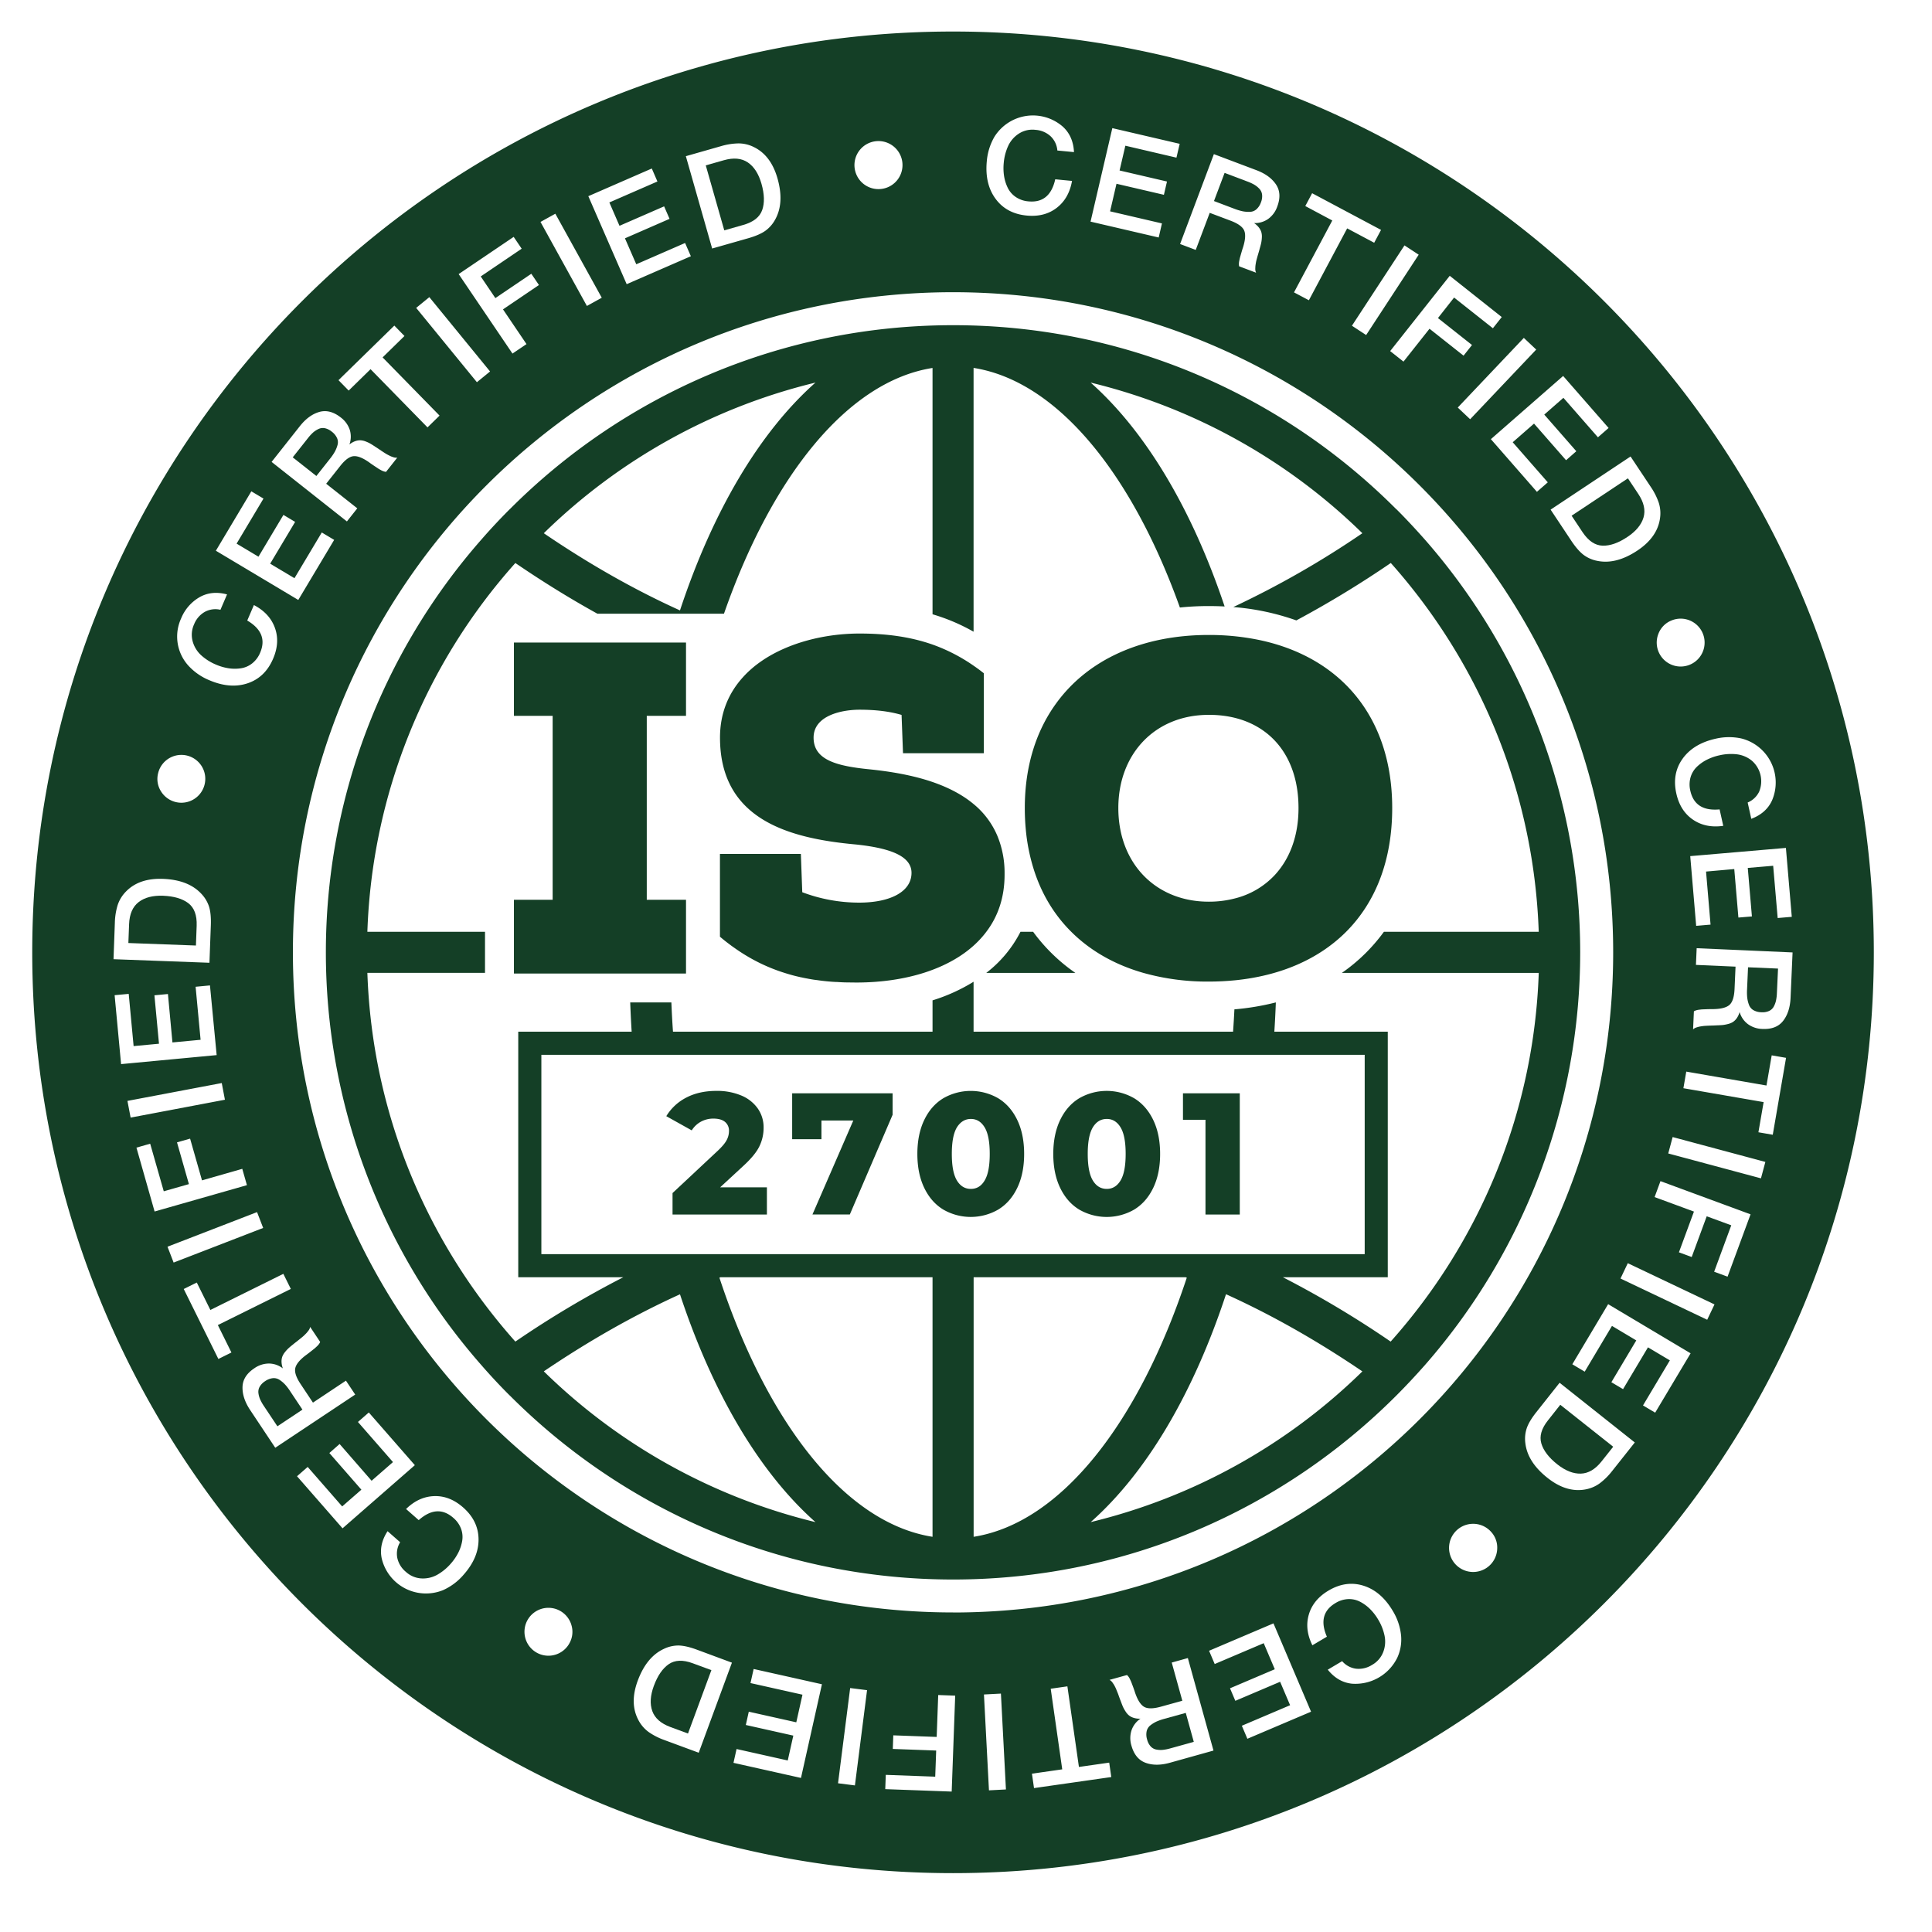
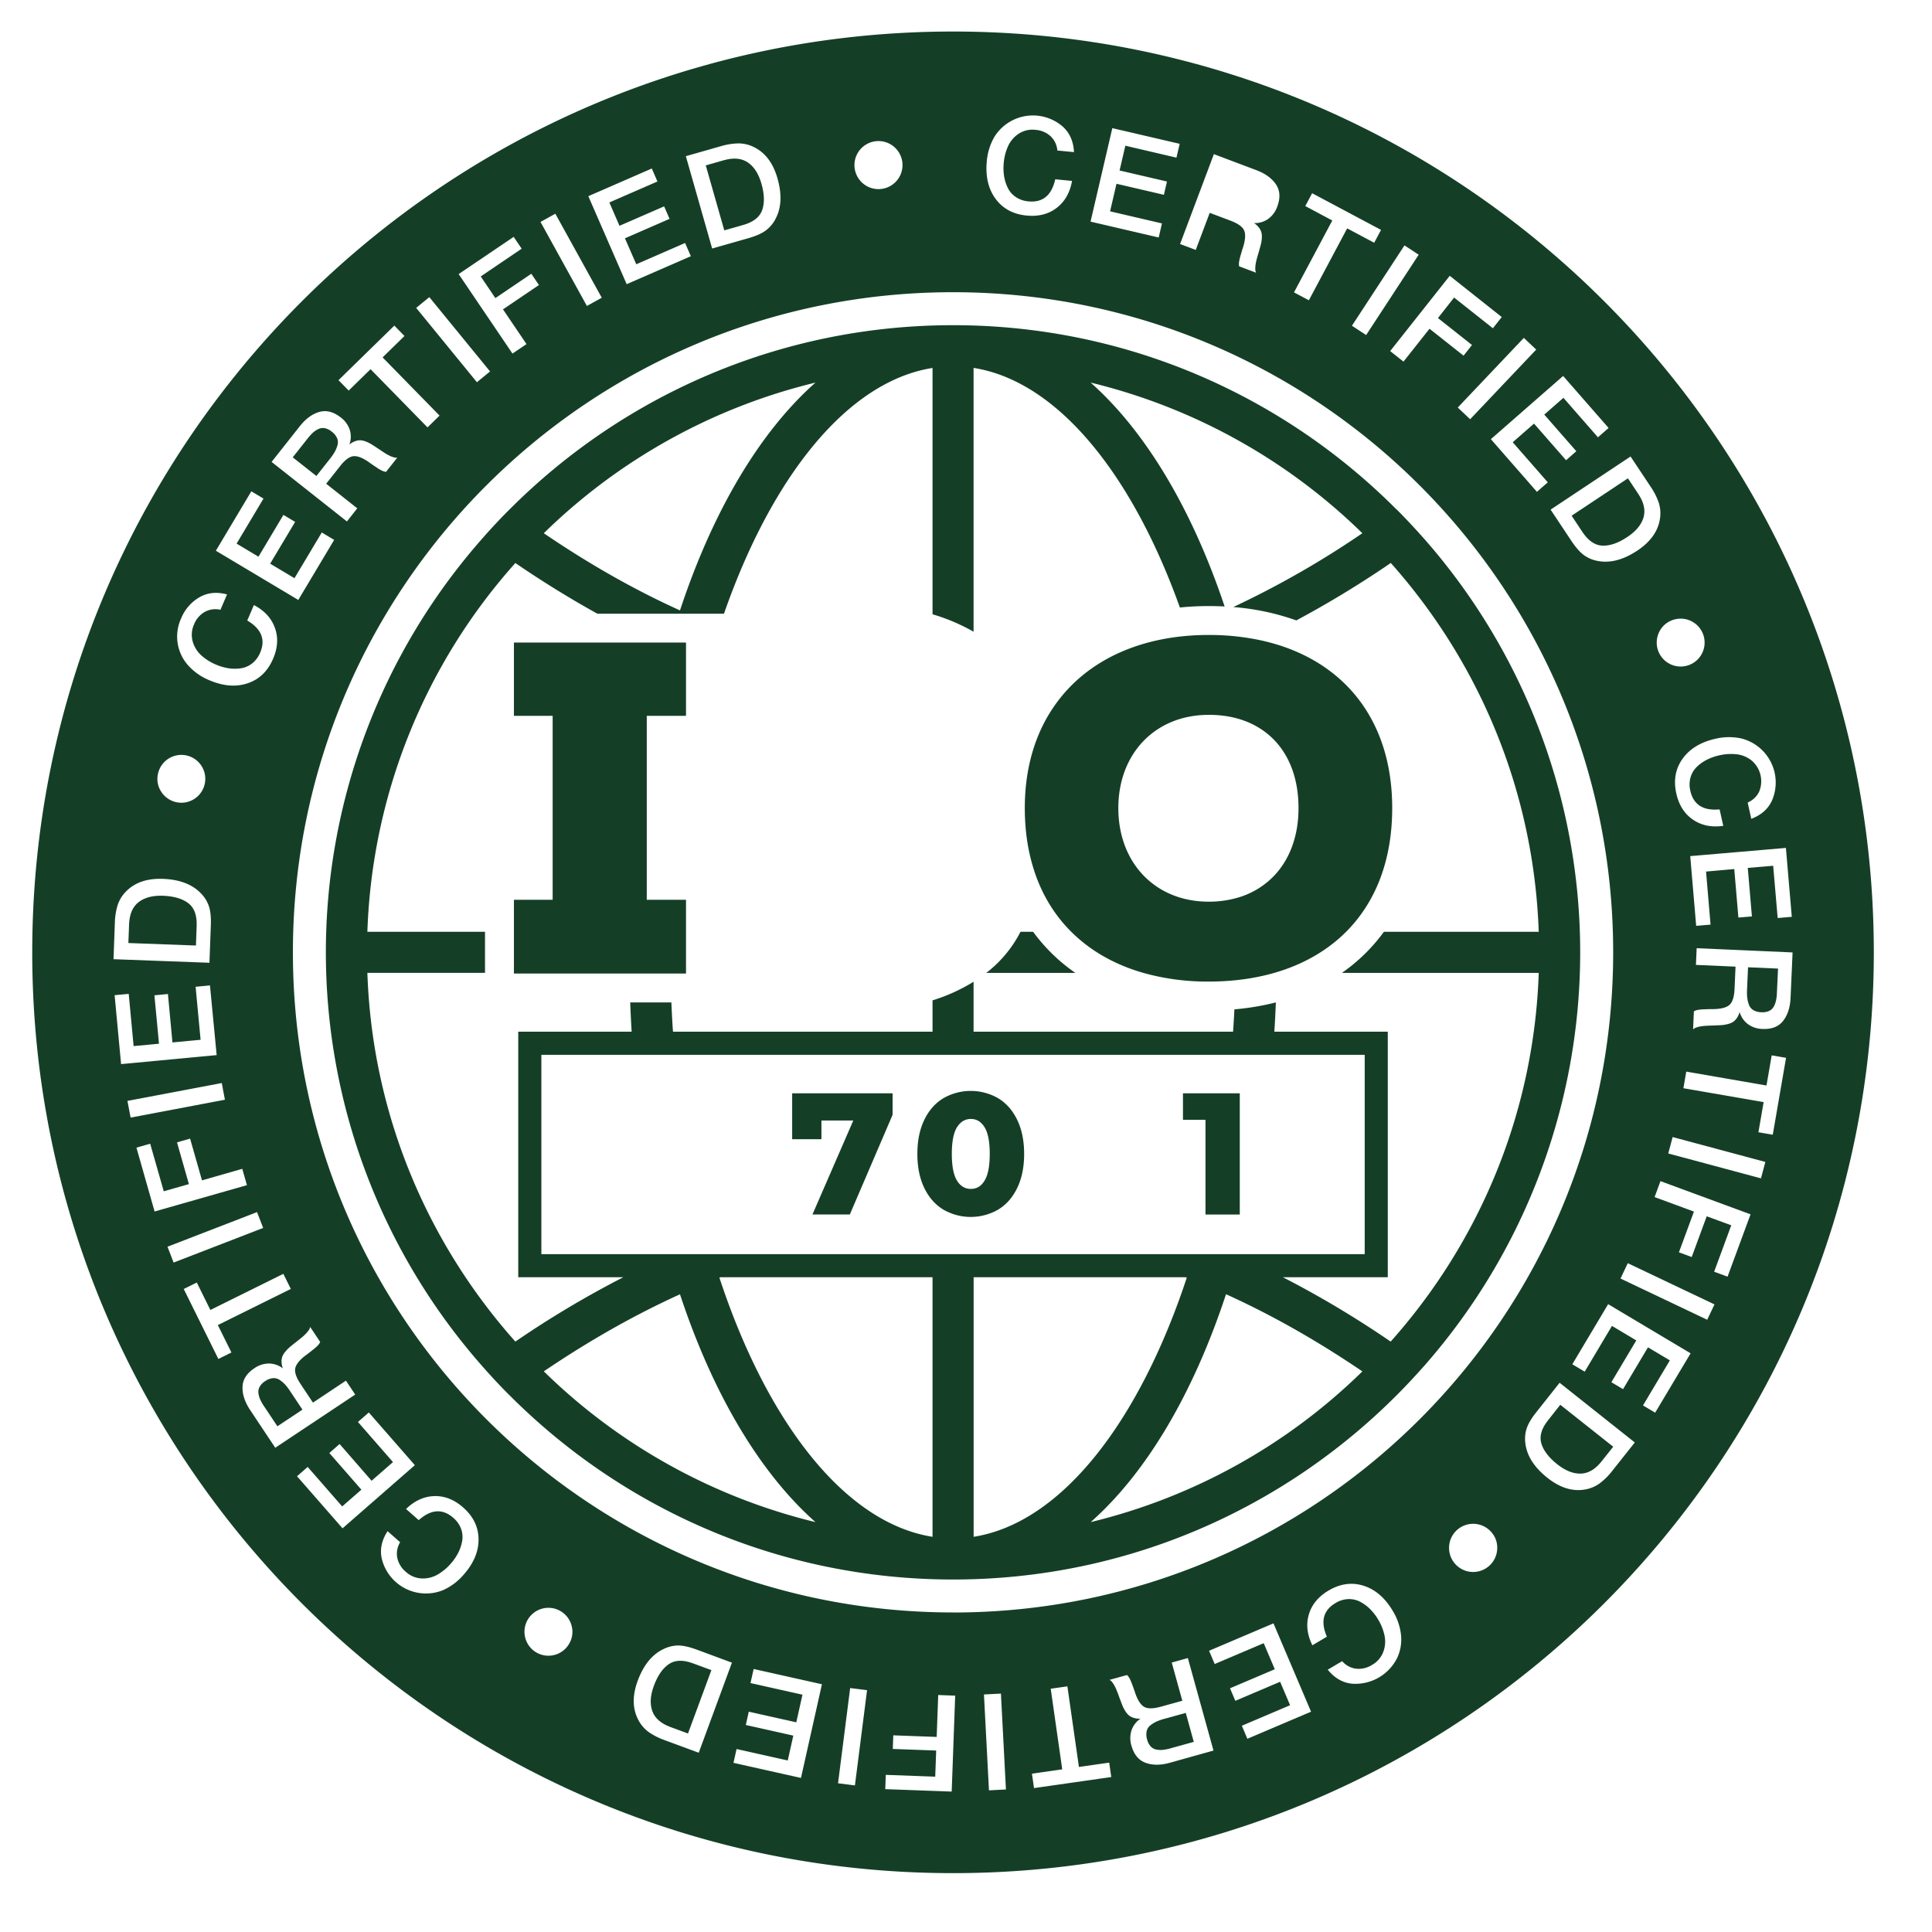
<svg xmlns="http://www.w3.org/2000/svg" id="Слой_1" data-name="Слой 1" viewBox="0 0 1715.74 1715.74">
  <path d="M593.89,1477.89q-8.21,5.65-13.23,19.25-4.77,12.9-1.38,22.39t16.09,14.18l15.61,5.76,20.78-56.28-16.52-6.09Q602.1,1472.24,593.89,1477.89Z" style="fill:#143f26" />
  <path d="M253.19,1229.57a27,27,0,0,0-4.79-4.07,9.3,9.3,0,0,0-6-1.6,14.88,14.88,0,0,0-7,2.7,14.42,14.42,0,0,0-4.84,5,9.18,9.18,0,0,0-1.05,5.66,20.59,20.59,0,0,0,1.56,5.58,41.37,41.37,0,0,0,3.28,5.8l12,18,22.23-14.8-10.95-16.44A45.37,45.37,0,0,0,253.19,1229.57Z" style="fill:#143f26" />
  <path d="M1368.79,1281.84q2.82,9.56,14.17,18.56,10.8,8.55,20.87,8.27t18.47-10.88l10.33-13-47-37.25-10.92,13.8Q1366,1272.28,1368.79,1281.84Z" style="fill:#143f26" />
  <path d="M167.22,802.06q-7.92-6-22.4-6.58-13.75-.51-21.72,5.66t-8.46,19.69L114,837.46l60,2.23.65-17.58Q175.15,808.1,167.22,802.06Z" style="fill:#143f26" />
  <path d="M1423.23,484.59q10,.29,22-7.74,11.46-7.62,14.32-17.28t-4.64-20.93l-9.22-13.86-50,33.21,9.74,14.66Q1413.27,484.31,1423.23,484.59Z" style="fill:#143f26" />
  <path d="M1034,1526.43a49.06,49.06,0,0,0-6.92,2.41,27.94,27.94,0,0,0-5.36,3.29,9.31,9.31,0,0,0-3.4,5.23,14.84,14.84,0,0,0,.4,7.47,14.16,14.16,0,0,0,3.19,6.14,9.15,9.15,0,0,0,5.05,2.76,20.21,20.21,0,0,0,5.79.26,41.09,41.09,0,0,0,6.53-1.31l20.88-5.79-7.12-25.73Z" style="fill:#143f26" />
  <path d="M660.13,199.74q13.47-3.83,16.77-13.24t-.67-23.34q-3.78-13.24-12.11-18.9t-21.35-1.95l-16,4.56,16.43,57.7Z" style="fill:#143f26" />
  <path d="M846.35,28C394.74,28,28.63,394.14,28.63,845.75s366.11,817.72,817.72,817.72,817.72-366.11,817.72-817.72S1298,28,846.35,28ZM1591.22,814.2l-12.53,1.07-4-46.41-22.55,1.92,3.67,43.07-12,1-3.67-43.07L1515.08,774l4,47.12-12.77,1.09-5.27-61.92L1586,753Zm-44.84-158.41a40.35,40.35,0,0,1,27.36,54.9q-5.13,11.43-18.49,16.48l-3.21-14.5a19.62,19.62,0,0,0,10.2-9.62,24.2,24.2,0,0,0-6.53-27.55,26,26,0,0,0-13.33-5.64,45.81,45.81,0,0,0-15.43.91,46.78,46.78,0,0,0-11.15,3.93,36.55,36.55,0,0,0-9,6.4,21.14,21.14,0,0,0-5.49,9.25,23.41,23.41,0,0,0-.19,11.88q4.11,18.59,26,16.57l3.24,14.6q-15.57,2.24-26.91-5.5t-14.78-23.28q-3.92-17.65,5.66-30.93T1523.68,656A52.15,52.15,0,0,1,1546.38,655.79Zm-62.12-104.71a21.26,21.26,0,1,1-11.44,11.64A20.58,20.58,0,0,1,1484.26,551.08ZM1466,432.41a59,59,0,0,1,7.07,14,30.68,30.68,0,0,1,1.09,14.09q-2.42,16.69-20.06,28.43-18.84,12.52-35.45,9.18a29.55,29.55,0,0,1-12.46-5.45q-5.16-4-10.73-12.35l-18.42-27.72,71-47.19Zm-37.46-52.34-9.47,8.28-30.66-35.06-17,14.9,28.46,32.53-9.1,8-28.46-32.53-18.92,16.56,31.14,35.59-9.65,8.44L1324,390l64.17-56.12Zm-64.28-69.62-58.67,61.86-11-10.38,58.67-61.86Zm-30.6-28.89-7.88,9.95-34.45-27.27L1277,282.46l30.23,23.92-7.5,9.48-30.23-23.92-23.11,29.2-11.83-9.36,52.9-66.85Zm-73.76-55.37-46.67,71.34-12.63-8.26,46.67-71.34ZM1159.18,183l6.07-11.41,61.2,32.58-6.08,11.41-24-12.77-34,63.84-13.21-7,34-63.84ZM1078,136.88l37.76,14.25q11.87,4.47,17.37,12.62t1.15,19.7a22.64,22.64,0,0,1-8.1,11,20.5,20.5,0,0,1-12.51,3.66,17.55,17.55,0,0,1,4.28,3.92,12.85,12.85,0,0,1,2.2,4.16,14.34,14.34,0,0,1,.45,4.77,30.63,30.63,0,0,1-.57,4.72q-.42,2-1.33,5.06c-.12.56-.41,1.6-.86,3.13s-.75,2.56-.9,3.05l-.72,2.61c-.34,1.24-.57,2.12-.68,2.63s-.24,1.27-.4,2.27a22.45,22.45,0,0,0-.3,2.33c0,.54-.06,1.17-.08,1.89a8.09,8.09,0,0,0,.18,1.92,7.62,7.62,0,0,0,.54,1.61l-15-5.66a6.18,6.18,0,0,1-.22-1.3,13,13,0,0,1,0-1.53,12.24,12.24,0,0,1,.18-1.48c.08-.43.19-1,.35-1.78s.3-1.36.43-1.82.33-1.16.59-2.08.46-1.62.6-2.08.36-1.27.71-2.42.61-1.94.78-2.39q3.11-10,1-14.93t-12-8.69l-18.59-7-12.42,32.93-13.9-5.24Zm-90.18-23.09,59.82,13.93L1044.76,140,999.39,129.4l-5.13,22,42.1,9.8L1033.62,173l-42.1-9.8-5.7,24.48,46.06,10.73L1029,210.91l-60.52-14.09ZM876.34,143.15a52,52,0,0,1,6.77-21.66,40.35,40.35,0,0,1,60.66-9.08q9.29,8.41,10,22.67L939,133.66A19.61,19.61,0,0,0,933,121a21.94,21.94,0,0,0-13.41-5.68,22.18,22.18,0,0,0-14.82,3.38,25.92,25.92,0,0,0-9.47,10.94,45.84,45.84,0,0,0-3.91,15,46.78,46.78,0,0,0,.31,11.82A36.37,36.37,0,0,0,895,166.9a21,21,0,0,0,7.11,8.08,23.36,23.36,0,0,0,11.23,3.85q19,1.83,23.78-19.61l14.9,1.44q-2.7,15.5-13.55,23.89t-26.7,6.88q-18-1.74-27.67-14.93T876.34,143.15ZM763.72,133a21.33,21.33,0,0,1,32.85,27.23A21.33,21.33,0,0,1,763.72,133Zm-123.5-3.18a58.7,58.7,0,0,1,15.48-2.47,30.52,30.52,0,0,1,13.74,3.24q15.18,7.38,21,27.76,6.21,21.76-2,36.56a29.76,29.76,0,0,1-9,10.22q-5.35,3.69-15,6.45l-32,9.12-23.36-82Zm-61.38,19.83,5,11.53-42.69,18.61,9,20.74,39.63-17.27,4.83,11.09L555,211.64l10.05,23.05,43.35-18.9,5.13,11.75-57,24.83-34.06-78.15ZM493.18,189.8l41.23,74.61-13.2,7.3L480,197.09Zm-37,20.56,7.11,10.5L426.92,245.5l13,19.23,31.92-21.61,6.78,10-31.92,21.62,20.87,30.84L455.11,314l-47.79-70.59Zm-74.9,53.52,53.93,66-11.68,9.55-53.93-66Zm-31.08,25.27,9,9.24-19.42,19,50.58,51.69-10.7,10.47-50.58-51.69-19.42,19-9.05-9.24Zm-84,89.42q7.88-10,17.31-12.72t19.11,4.88a22.78,22.78,0,0,1,8,11,20.55,20.55,0,0,1-.32,13,17.58,17.58,0,0,1,5-2.89,12.83,12.83,0,0,1,4.63-.84,14.56,14.56,0,0,1,4.68,1,30.44,30.44,0,0,1,4.32,2q1.74,1,4.42,2.8c.49.29,1.4.88,2.72,1.77l2.64,1.79,2.26,1.48c1.08.7,1.85,1.17,2.3,1.43s1.14.63,2.05,1.09,1.61.79,2.11,1,1.1.41,1.78.64a8.23,8.23,0,0,0,1.89.42,8,8,0,0,0,1.7,0l-9.95,12.59a5.75,5.75,0,0,1-1.3-.19,13.73,13.73,0,0,1-2.82-1.08l-1.59-.88c-.67-.38-1.2-.7-1.6-1l-1.81-1.2-1.8-1.19-2.08-1.42c-1-.68-1.67-1.18-2.05-1.47q-8.54-6-13.93-5.45T302,414l-12.33,15.59,27.62,21.84-9.21,11.64-66.88-52.87Zm-43,57.75,10.8,6.45-23.89,40,19.43,11.61,22.16-37.11,10.39,6.2-22.17,37.11,21.59,12.89,24.25-40.6,11,6.58-31.87,53.34-73.19-43.71ZM160.85,549.19A38.44,38.44,0,0,1,177,530.47q10.85-6.29,24.63-2.59l-5.86,13.65a19.63,19.63,0,0,0-13.89,1.85,22,22,0,0,0-9.5,11,22.3,22.3,0,0,0-1.29,15.15,26,26,0,0,0,7.53,12.35,45.8,45.8,0,0,0,13.06,8.28,46.4,46.4,0,0,0,11.35,3.31,36.23,36.23,0,0,0,11,0,21.1,21.1,0,0,0,9.86-4.3A23.46,23.46,0,0,0,231,579.7q7.52-17.49-11.43-28.62l5.91-13.75q13.94,7.29,18.63,20.19T242.53,585q-7.14,16.62-22.65,21.81t-34.12-2.79a51.87,51.87,0,0,1-18.57-13,38.46,38.46,0,0,1-6.34-41.82Zm-20.5,137.75A21.24,21.24,0,1,1,143.12,703,20.54,20.54,0,0,1,140.35,686.94ZM102,819.4a58.27,58.27,0,0,1,2.44-15.48,30.66,30.66,0,0,1,7.33-12.07q11.71-12.15,32.9-11.36,22.62.84,34.13,13.25a29.91,29.91,0,0,1,6.94,11.7q1.86,6.24,1.49,16.3L186,855l-85.19-3.17Zm-.21,64.39,12.52-1.17L118.66,929l22.53-2.11-4.05-43,12-1.14,4,43,25-2.36-4.42-47.08,12.75-1.2L192.41,937l-84.88,8Zm11.38,93.88,83.76-15.86,2.81,14.82L116,992.5Zm8,41.5,12.2-3.48,12.06,42.25,22.33-6.37-10.57-37.08,11.63-3.31,10.57,37.07L215.15,1038l4.14,14.5-82,23.39Zm27.58,88,79.52-30.74,5.44,14.07-79.52,30.74Zm45.18,99.68-30.76-62.13,11.59-5.74,12.06,24.36,64.81-32.09,6.64,13.41-64.81,32.09,12.06,24.36Zm28.18,45.29q-7-10.56-6.74-20.4t10.55-16.66a22.74,22.74,0,0,1,13-4.18,20.54,20.54,0,0,1,12.3,4.33,17.57,17.57,0,0,1-1.19-5.68,13,13,0,0,1,.64-4.67,14.31,14.31,0,0,1,2.42-4.13,30.34,30.34,0,0,1,3.21-3.5q1.47-1.35,4-3.34c.42-.37,1.26-1.06,2.52-2l2.51-2c.41-.32,1.11-.89,2.11-1.7s1.69-1.39,2.08-1.74.94-.89,1.66-1.61,1.25-1.29,1.59-1.71.73-.92,1.17-1.49a8,8,0,0,0,1-1.66,8.71,8.71,0,0,0,.49-1.63l8.9,13.36a5.84,5.84,0,0,1-.59,1.17,10.71,10.71,0,0,1-.89,1.25,14,14,0,0,1-1,1.1c-.32.31-.76.72-1.33,1.24s-1,.93-1.41,1.23l-1.69,1.34-1.7,1.34-2,1.55c-.95.73-1.63,1.23-2,1.49q-8.34,6.27-9.49,11.57t4.69,14.06l11,16.55,29.3-19.51,8.23,12.36-71,47.24ZM263.78,1311l9.47-8.27,30.63,35.08,17.05-14.88-28.44-32.56,9.11-8L330,1315,349,1298.42l-31.12-35.62,9.65-8.43,40.88,46.8-64.21,56.08Zm147.85,87.55a51.8,51.8,0,0,1-18.17,13.6A40.36,40.36,0,0,1,339,1384q-2.61-12.26,5.19-24.22l11.15,9.81a19.61,19.61,0,0,0-2.55,13.78,22,22,0,0,0,7.55,12.45,22.21,22.21,0,0,0,14,5.93,26,26,0,0,0,14.08-3.32,45.84,45.84,0,0,0,11.93-9.85,46.62,46.62,0,0,0,6.67-9.76,36.53,36.53,0,0,0,3.44-10.45,21.08,21.08,0,0,0-1-10.71,23.49,23.49,0,0,0-6.86-9.69q-14.29-12.57-30.75,2l-11.25-9.88q11.26-11,25-11.45t25.68,10.05q13.57,11.94,13.7,28.31T411.63,1398.54Zm93.65,61.5a21.27,21.27,0,1,1,2.38-16.14A20.54,20.54,0,0,1,505.28,1460Zm115.23,96.48-30.44-11.24a58.85,58.85,0,0,1-14-7.13,30.77,30.77,0,0,1-9.18-10.73q-7.9-14.93-.56-34.8,7.85-21.22,23.22-28.31a29.71,29.71,0,0,1,13.27-3q6.52.18,15.95,3.66L650,1476.55Zm90.81,22.39-59.94-13.41,2.74-12.27,45.45,10.17,4.94-22.08-42.18-9.44,2.64-11.8,42.18,9.43,5.49-24.53-46.16-10.33,2.8-12.5,60.64,13.56Zm47.9,6.64-15-1.9L755,1499.09l15,1.89Zm85.94,5.47-59-2.16.47-12.68,43.91,1.61.85-23.21-38.53-1.42.44-12.08,38.53,1.41,1.36-37.21,15.08.55Zm33.1-1.09-4.45-85.13,15.07-.79,4.45,85.13Zm40-2-1.83-12.8,26.9-3.85-10.23-71.59,14.81-2.12,10.24,71.59,26.9-3.85,1.83,12.81Zm120.56-22.47q-12.24,3.39-21.48,0t-12.55-15.22a22.8,22.8,0,0,1,.08-13.63,20.54,20.54,0,0,1,7.94-10.34,17.3,17.3,0,0,1-5.76-.64,13,13,0,0,1-4.24-2.06,14.61,14.61,0,0,1-3.17-3.59,30.69,30.69,0,0,1-2.33-4.14c-.54-1.21-1.17-2.84-1.91-4.87-.22-.52-.61-1.53-1.15-3s-.9-2.5-1.07-3-.5-1.34-1-2.54-.8-2-1-2.51-.55-1.18-1-2.08-.83-1.59-1.12-2-.64-1-1.06-1.57a7.4,7.4,0,0,0-1.27-1.45,8.31,8.31,0,0,0-1.39-1l15.46-4.29a6.74,6.74,0,0,1,.94.92,11.9,11.9,0,0,1,.91,1.25,11.46,11.46,0,0,1,.72,1.28c.2.41.45,1,.77,1.65s.56,1.28.73,1.73.41,1.13.75,2,.58,1.58.75,2l.84,2.37c.4,1.13.66,1.93.79,2.4q3.36,9.87,8,12.61t14.83-.07l19.15-5.3-9.4-33.92,14.31-4,22.76,82.16Zm68.93-21.33-4.92-11.57,42.86-18.23-8.86-20.82-39.78,16.92-4.73-11.13,39.77-16.92-9.84-23.14-43.52,18.51-5-11.78,57.19-24.33,33.37,78.45Zm132.62-71a41.44,41.44,0,0,1-39.81,22.08q-12.46-1.32-21.42-12.43l12.77-7.57a19.64,19.64,0,0,0,12.32,6.69,22,22,0,0,0,14.17-3.33,22.21,22.21,0,0,0,10-11.48,25.9,25.9,0,0,0,1.19-14.42,45.75,45.75,0,0,0-5.67-14.38,46.69,46.69,0,0,0-7.22-9.36,36.32,36.32,0,0,0-8.87-6.5,21.09,21.09,0,0,0-10.5-2.34,23.4,23.4,0,0,0-11.34,3.53q-16.38,9.71-7.63,29.86l-12.88,7.63q-7-14.1-3.16-27.29t17.5-21.3q15.56-9.22,31.15-4.28t25.92,22.36a51.84,51.84,0,0,1,7.32,21.48A38.65,38.65,0,0,1,1240.38,1473.19Zm-394-41.19c-323.77,0-586.25-262.47-586.25-586.25S522.58,259.5,846.35,259.5,1432.6,522,1432.6,845.75,1170.13,1432,846.35,1432Zm483.22-55.94a21.39,21.39,0,1,1-5.24-15.46A20.57,20.57,0,0,1,1329.57,1376.06Zm102.08-69.64a58.68,58.68,0,0,1-11.12,11,30.82,30.82,0,0,1-13,5.4q-16.63,2.87-33.24-10.3-17.74-14-19.7-30.86a29.69,29.69,0,0,1,1.33-13.54q2.19-6.14,8.43-14l20.66-26.09L1451.8,1281Zm38.22-51.83-10.8-6.44,23.85-40-19.44-11.58-22.13,37.13L1431,1227.5l22.13-37.13-21.6-12.88-24.21,40.63-11-6.56,31.82-53.38,73.23,43.65Zm46.21-82.52-77-36.61,6.48-13.62,77,36.61Zm18.08-38.26-11.91-4.39,15.2-41.23-21.8-8-13.33,36.17-11.35-4.18,13.34-36.17-34.94-12.88,5.21-14.16,80,29.48Zm29.66-87.32-82.34-22.09,3.91-14.57,82.34,22.09Zm10.48-38.71-12.74-2.21,4.63-26.78-71.25-12.34,2.55-14.75L1568.75,964l4.64-26.78,12.74,2.21Zm9.23-101.17q-6,7.75-18.36,7.21a22.74,22.74,0,0,1-12.93-4.28,20.57,20.57,0,0,1-7.38-10.76,17.29,17.29,0,0,1-2.39,5.29,13,13,0,0,1-3.27,3.39,14.36,14.36,0,0,1-4.4,1.91,33.35,33.35,0,0,1-4.65.93c-1.33.14-3.07.24-5.23.31-.56,0-1.64.11-3.24.15l-3.18.1-2.7.12c-1.29.07-2.19.13-2.71.18s-1.28.17-2.29.32a22.24,22.24,0,0,0-2.3.44c-.52.13-1.13.31-1.82.52a7.66,7.66,0,0,0-1.77.76,8.05,8.05,0,0,0-1.36,1l.71-16a5.47,5.47,0,0,1,1.16-.61,10.88,10.88,0,0,1,1.46-.47,11.75,11.75,0,0,1,1.45-.3l1.81-.22c.76-.09,1.38-.14,1.86-.16l2.16-.08,2.17-.09,2.52-.06c1.2,0,2,0,2.51,0q10.44-.15,14.49-3.74c2.7-2.39,4.21-7.11,4.52-14.12l.88-19.86-35.17-1.55.65-14.83,85.17,3.76-1.78,40.31Q1589.57,898.84,1583.53,906.61Z" style="fill:#143f26" />
  <path d="M297.32,401.18a27.08,27.08,0,0,0,2.38-5.82,9.18,9.18,0,0,0-.34-6.22,14.73,14.73,0,0,0-4.73-5.8,14.23,14.23,0,0,0-6.19-3.07,9.1,9.1,0,0,0-5.71.76,20.38,20.38,0,0,0-4.83,3.2,40.2,40.2,0,0,0-4.49,4.92l-13.45,17,21,16.56,12.25-15.5A47.08,47.08,0,0,0,297.32,401.18Z" style="fill:#143f26" />
  <path d="M1551.5,878.7a45.7,45.7,0,0,0,.16,7.32,26.91,26.91,0,0,0,1.46,6.12A9.28,9.28,0,0,0,1557,897a14.81,14.81,0,0,0,7.23,1.94,14.24,14.24,0,0,0,6.82-1.14,9.15,9.15,0,0,0,4.19-3.94,20.15,20.15,0,0,0,2-5.43,40,40,0,0,0,.77-6.62l1-21.65L1552.37,859Z" style="fill:#143f26" />
-   <path d="M1103.62,187.64a27.21,27.21,0,0,0,6.27.5,9.23,9.23,0,0,0,5.83-2.21,14.73,14.73,0,0,0,4.09-6.27,14.26,14.26,0,0,0,1-6.83,9.15,9.15,0,0,0-2.45-5.22,20.38,20.38,0,0,0-4.52-3.62,40,40,0,0,0-6.05-2.79l-20.27-7.65-9.43,25,18.49,7A48.28,48.28,0,0,0,1103.62,187.64Z" style="fill:#143f26" />
  <path d="M1265.07,478.83c-8.06-9.08-16.33-18-24.9-26.54h-.1c-100.72-101-240-163.5-393.64-163.5s-293.07,62.52-393.79,163.5h-.05c-8.58,8.57-16.89,17.46-24.8,26.54a555.58,555.58,0,0,0,0,733.84c7.91,9.08,16.22,18,24.8,26.54h.05c100.72,101,240.09,163.5,393.79,163.5s292.92-62.53,393.74-163.5c8.57-8.57,16.84-17.46,24.9-26.54a556.06,556.06,0,0,0,0-733.84ZM724.2,339.76c-49.69,44-91.27,114.38-120.33,202.32q-60.45-27.35-120.94-68.54A519.79,519.79,0,0,1,724.2,339.76ZM482.93,1217.85q60.51-41,120.94-68.43c29.06,87.94,70.64,158.32,120.33,202.32A519.89,519.89,0,0,1,482.93,1217.85Zm345.22,146.92c-77.72-12.21-146.92-101.54-189.27-230.13.31-.1.67-.26,1-.36H828.15Zm0-251H480.77v-177h731.17v177H828.15Zm36.5,251h0V1134.28h188.3c.31.1.67.26,1,.36C1011.47,1263.23,942.27,1352.56,864.65,1364.77Zm103.91-13c49.64-43.9,91.22-114.38,120.22-202.42q60.38,27.33,121.1,68.53A518.93,518.93,0,0,1,968.56,1351.74ZM1235,1191.42a885.44,885.44,0,0,0-95.69-57.14h93.12V916.21H1131.7c.56-8.58,1-17.25,1.33-26a228.23,228.23,0,0,1-36.8,6.16c-.31,6.62-.72,13.25-1.18,19.82H864.6V871.85a157.68,157.68,0,0,1-36.45,16.53v27.83H597.66c-.62-8.58-1.08-17.25-1.44-26H559.67c.31,8.73.77,17.4,1.28,26H460.24v218.07h93.27a882.31,882.31,0,0,0-95.84,57.14c-78.19-87.79-127.16-202-131.42-327.47H430.72V827.5H326.25A517.51,517.51,0,0,1,457.67,500q36.42,24.87,72.84,45H642.94c42.61-122.18,109.91-206.37,185.21-218.22V545.52A171.14,171.14,0,0,1,864.6,561V326.73h0c74.08,11.65,140.51,93.53,183.22,212.78a245.74,245.74,0,0,1,25.56-1.28c4.78,0,9.5.1,14.17.36-28.95-86.4-70.12-155.5-119-198.83a519.71,519.71,0,0,1,241.32,133.78,821.9,821.9,0,0,1-114.63,65.56,217.91,217.91,0,0,1,56,11.86,908.14,908.14,0,0,0,83.88-51c78.13,87.78,127,202,131.37,327.52H1229A156.5,156.5,0,0,1,1191.66,864h174.85C1362.19,989.46,1313.27,1103.63,1235,1191.42Z" style="fill:#143f26" />
  <path d="M917.49,827.5H906.25A107.7,107.7,0,0,1,875.86,864H955A157.12,157.12,0,0,1,917.49,827.5Z" style="fill:#143f26" />
  <polygon points="456.4 570.62 456.4 635.71 490.79 635.71 490.79 799.06 456.4 799.06 456.4 827.5 456.4 863.95 456.4 864.56 558.97 864.56 595.41 864.56 609.22 864.56 609.22 863.95 609.22 827.5 609.22 799.06 596.34 799.06 574.37 799.06 574.37 661.23 574.37 635.71 579.19 635.71 609.22 635.71 609.22 570.62 581.19 570.62 456.4 570.62" style="fill:#143f26" />
-   <path d="M892.13,776.78c0-.61,0-1.28,0-1.9a85.58,85.58,0,0,0-6.32-32.39v0a73.3,73.3,0,0,0-21.15-28.39c-10.26-8.57-22.79-14.89-36.44-19.61-17.66-6.06-37.17-9.34-56.11-11.29-29.42-2.93-49.59-8.42-49.59-28.14s25.2-24.79,40.76-24.79c13.45,0,26,1.28,37.37,4.62l1.28,34h71.77v-71c-.51-.41-1.08-.82-1.59-1.23-2.47-1.95-5-3.75-7.45-5.45a154.5,154.5,0,0,0-36.44-18.78c-20-7-41.23-9.81-64.94-9.81-22.33,0-46.26,4.31-67.05,13.45-14.16,6.21-26.9,14.68-36.6,25.51-12.47,13.81-20.22,31.52-20.22,53.44,0,72.64,60.88,89.48,120.53,94.92,32.29,3.34,49.54,10.94,49.54,25.21,0,16.79-18.89,26.44-46.61,26.44a142.9,142.9,0,0,1-50.41-9.24l-1.24-34H639.36v73.51c2.25,1.9,4.51,3.75,6.82,5.5,1.13.87,2.26,1.69,3.39,2.56,2.31,1.64,4.57,3.24,6.88,4.78s4.62,3,6.93,4.36A155.89,155.89,0,0,0,696.75,864h0c4.36,1.38,8.73,2.62,13.24,3.59a6.45,6.45,0,0,0,1.39.31c2.05.46,4.11.87,6.16,1.23a13.08,13.08,0,0,0,1.39.26c2.2.41,4.41.77,6.67,1,3,.46,6.11.82,9.24,1.12,2.36.21,4.67.42,7.08.52a6.77,6.77,0,0,0,1,0c2.52.2,5,.31,7.6.41,2.93,0,5.9.1,8.93.1h2.88c20.22-.15,40.19-2.92,58.16-8.62,22.89-7.29,42.56-19.25,55.44-36.45C886.18,814,892.13,797.11,892.13,776.78Z" style="fill:#143f26" />
  <path d="M1236.37,717.59c0-81.93-47-134.8-119.35-149.49a219.37,219.37,0,0,0-43.59-4.21c-59.19,0-107.34,21.77-135.62,60.94-17.77,24.49-27.72,55.8-27.72,92.76q0,9.78.87,18.94a168.4,168.4,0,0,0,6.67,34.19c6.88,22.54,18.43,41.58,33.73,56.78,17,16.94,38.65,29.21,63.86,36.45a209.9,209.9,0,0,0,58.21,7.75c8.17,0,16.07-.41,23.77-1.18,40.25-4.11,74-18.79,98.21-43C1221.43,801.47,1236.37,764.41,1236.37,717.59Zm-104.47,59.7a72.3,72.3,0,0,1-35.52,20.64,90.81,90.81,0,0,1-23,2.82c-47,0-80.23-34-80.23-83.16,0-48.3,32.75-82.75,80.23-82.75.57,0,1.18,0,1.75,0,15.35.21,28.85,3.65,40.09,9.86,23.92,13.14,37.94,38.76,37.94,72.84C1153.21,742,1145.56,762.66,1131.9,777.29Z" style="fill:#143f26" />
-   <path d="M681.06,1054.43v24.14h-83.8v-19.06l40.28-37.67q5.85-5.55,7.84-9.46a17.16,17.16,0,0,0,2-7.92,10,10,0,0,0-3.53-8.15q-3.54-2.92-10.31-2.92a22.86,22.86,0,0,0-11,2.69,22.08,22.08,0,0,0-8.23,7.77l-22.6-12.61a44.28,44.28,0,0,1,17.68-16.46q11.39-6,26.91-6a55.38,55.38,0,0,1,21.76,4,33.7,33.7,0,0,1,14.76,11.45,29.06,29.06,0,0,1,5.31,17.3,37.43,37.43,0,0,1-3.77,16.53q-3.76,7.77-14.53,17.61l-20.3,18.75Z" style="fill:#143f26" />
  <path d="M792.69,970.94V990l-38,88.56H721.5l36.29-83.49h-28.3v16.61h-26V970.94Z" style="fill:#143f26" />
  <path d="M837.59,1074.11q-10.77-6.6-16.84-19.29t-6.07-30.06q0-17.38,6.07-30.07t16.84-19.29a48.8,48.8,0,0,1,49,0q10.77,6.61,16.84,19.29t6.07,30.07q0,17.37-6.07,30.06t-16.84,19.29a48.74,48.74,0,0,1-49,0Zm36.83-25.75q4.53-7.45,4.53-23.6t-4.53-23.6q-4.54-7.47-12.23-7.46t-12.38,7.46q-4.53,7.46-4.53,23.6t4.53,23.6q4.55,7.46,12.38,7.46T874.42,1048.36Z" style="fill:#143f26" />
-   <path d="M958.29,1074.11q-10.75-6.6-16.83-19.29t-6.08-30.06q0-17.38,6.08-30.07t16.83-19.29a48.82,48.82,0,0,1,49.06,0q10.75,6.61,16.83,19.29t6.08,30.07q0,17.37-6.08,30.06t-16.83,19.29a48.76,48.76,0,0,1-49.06,0Zm36.83-25.75q4.53-7.45,4.54-23.6t-4.54-23.6q-4.53-7.47-12.22-7.46-7.85,0-12.38,7.46t-4.54,23.6q0,16.14,4.54,23.6t12.38,7.46Q990.58,1055.82,995.12,1048.36Z" style="fill:#143f26" />
  <path d="M1101,970.94v107.63h-30.45V994.46h-20V970.94Z" style="fill:#143f26" />
</svg>